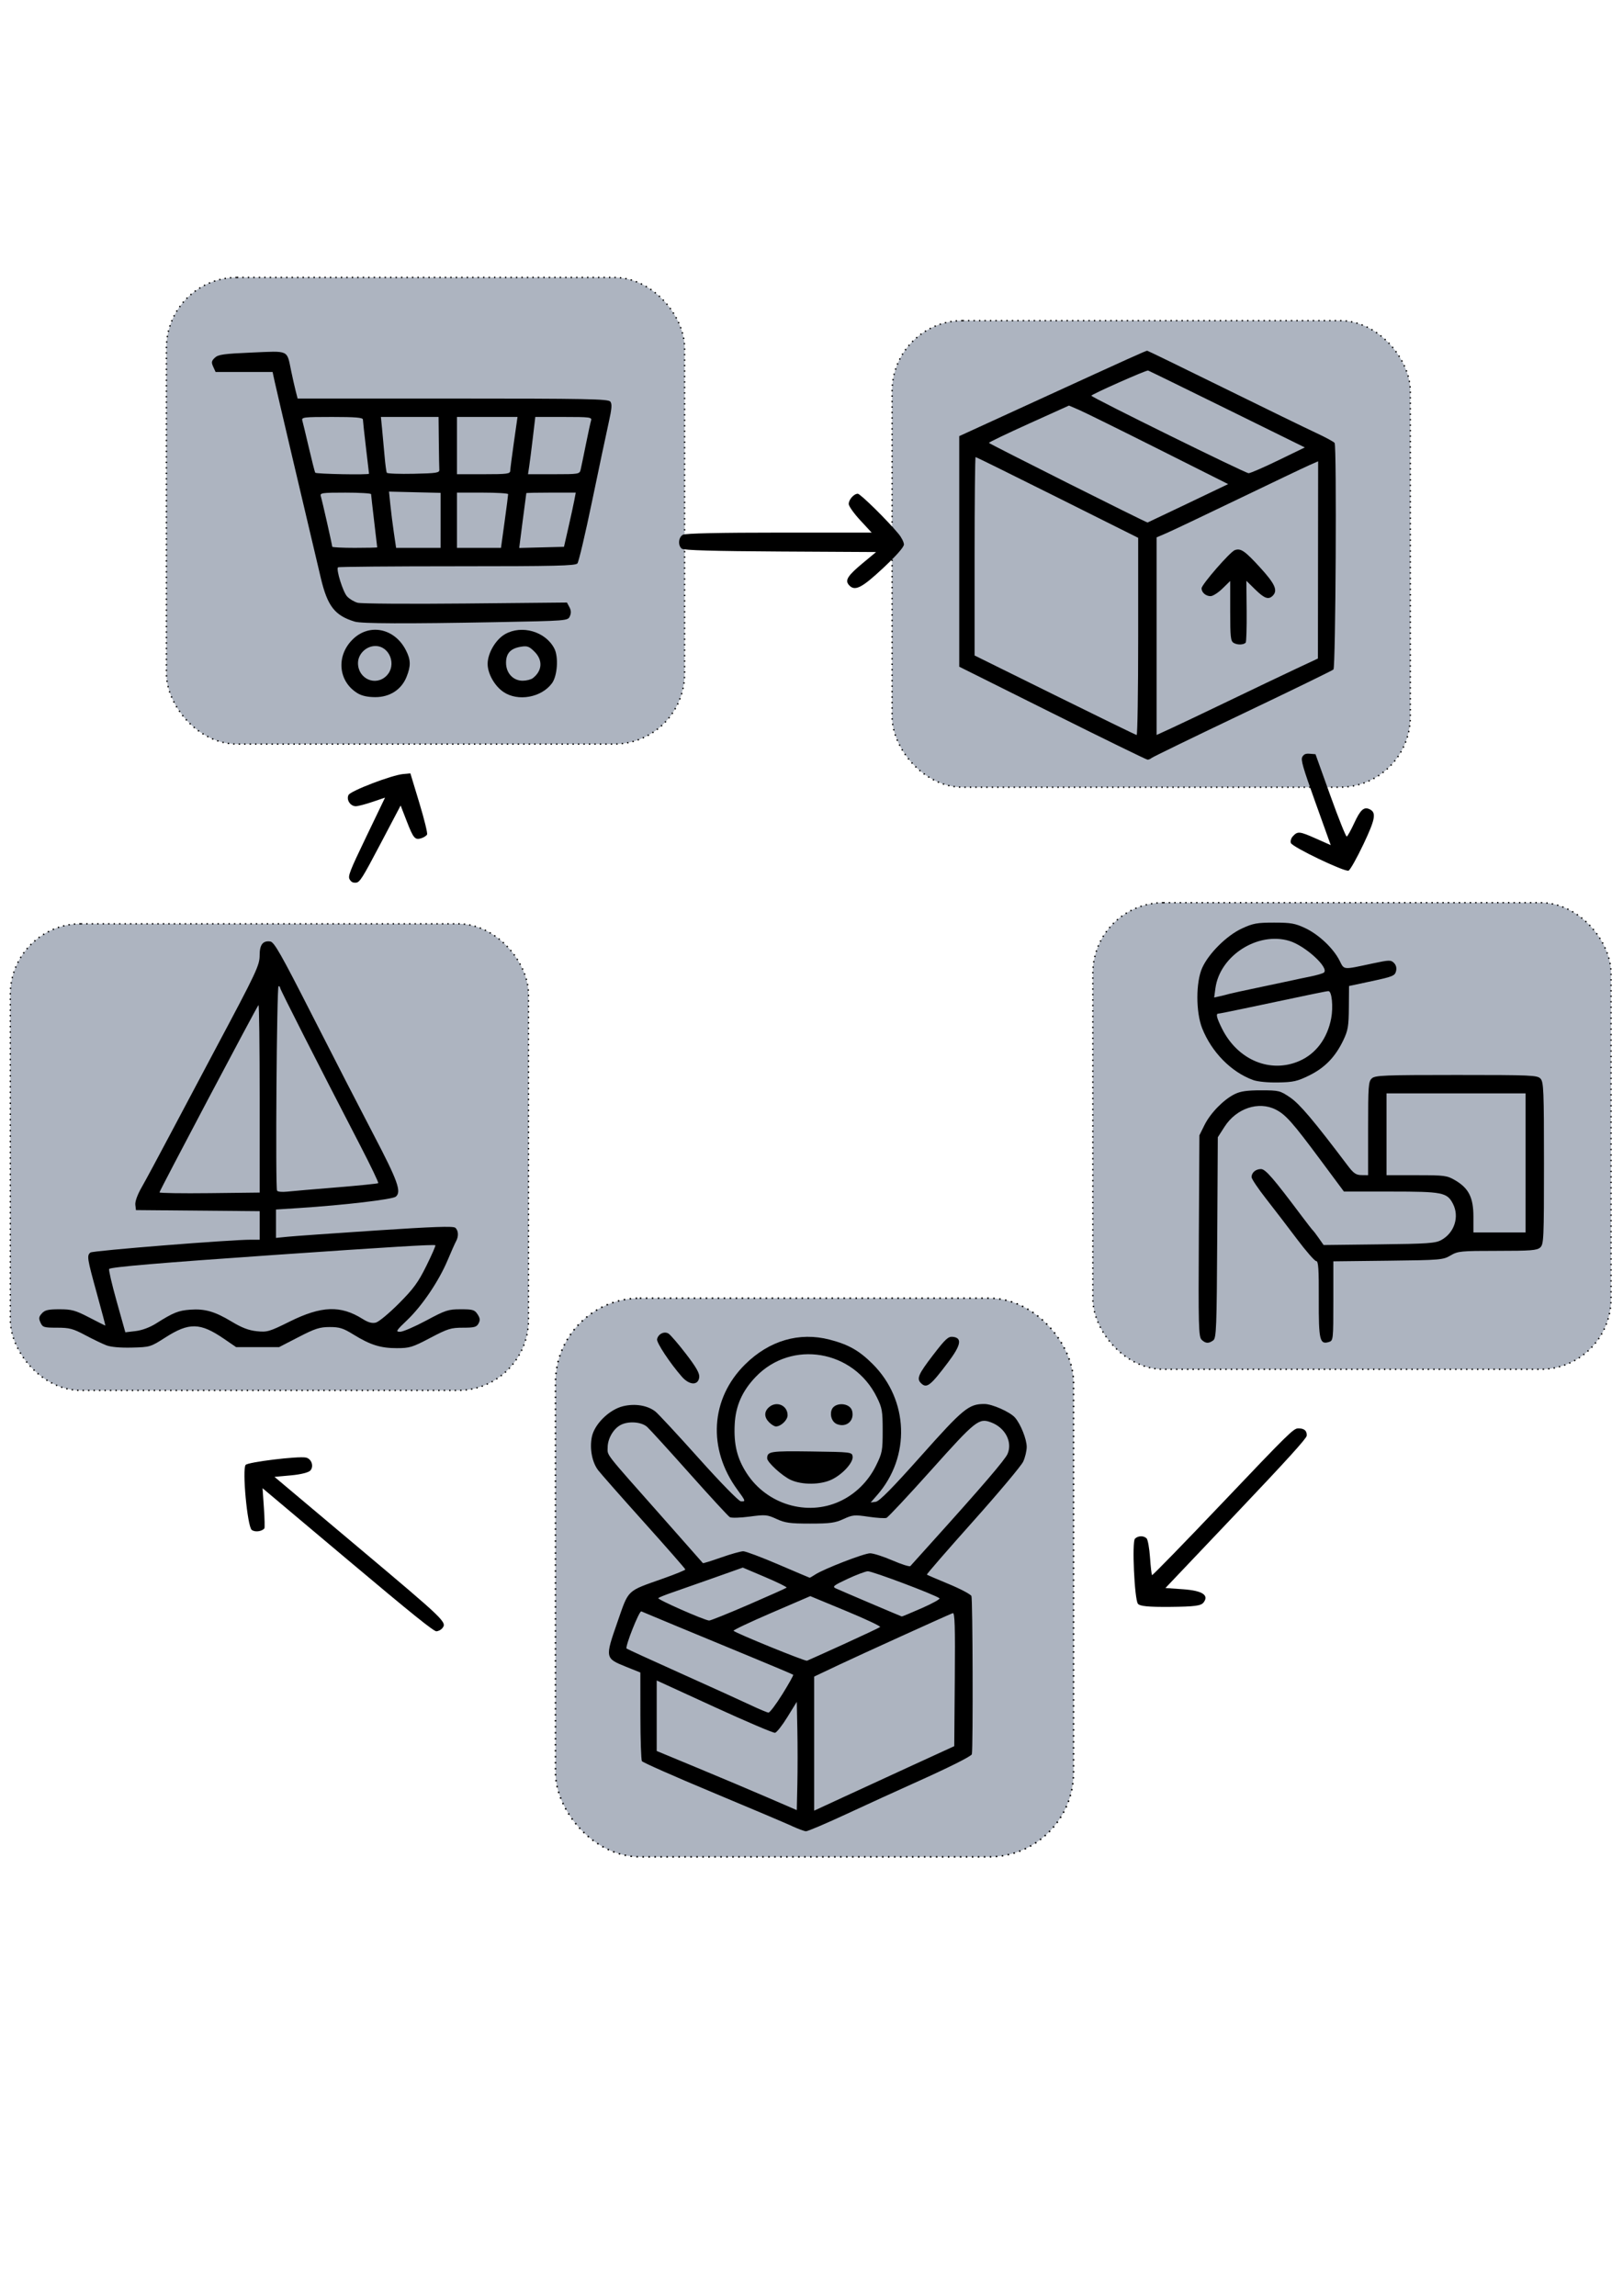
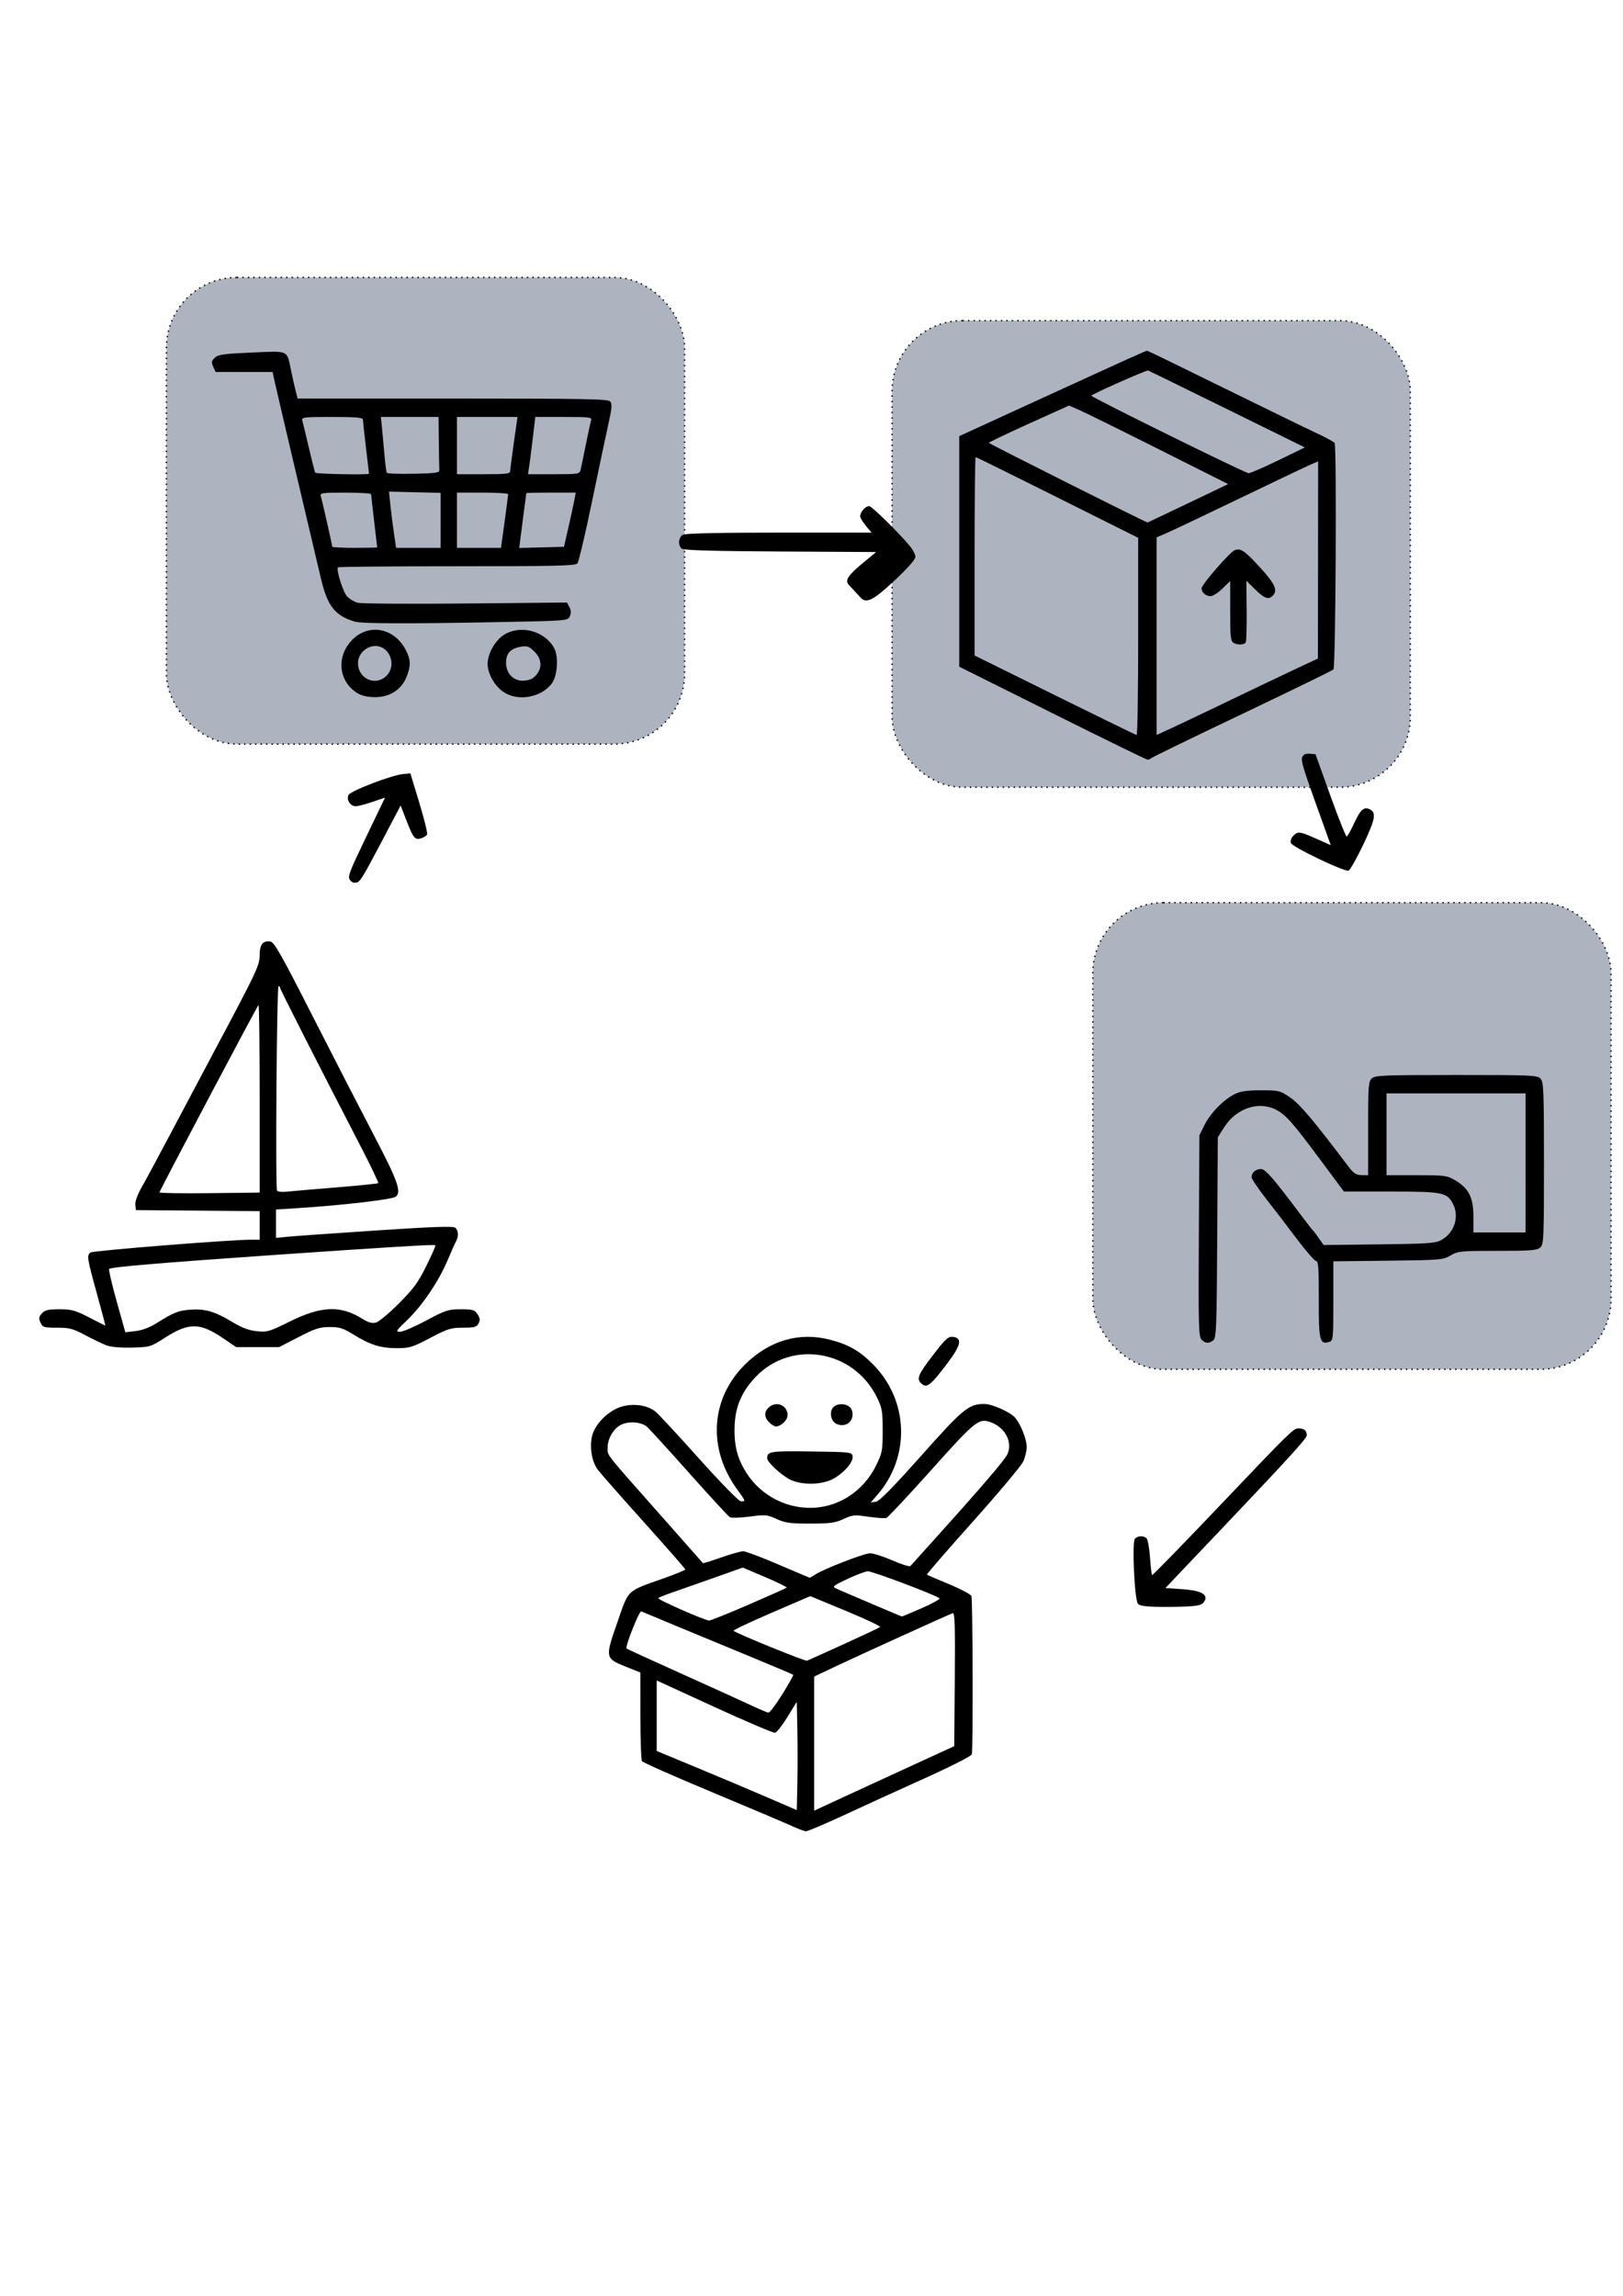
<svg xmlns="http://www.w3.org/2000/svg" xmlns:ns1="http://www.inkscape.org/namespaces/inkscape" xmlns:ns2="http://sodipodi.sourceforge.net/DTD/sodipodi-0.dtd" width="210mm" height="297mm" viewBox="0 0 210 297" version="1.1" id="svg1" xml:space="preserve" ns1:version="1.4 (e7c3feb1, 2024-10-09)" ns2:docname="shop-cycle.svg">
  <ns2:namedview id="namedview1" pagecolor="#ffffff" bordercolor="#000000" borderopacity="0.25" ns1:showpageshadow="2" ns1:pageopacity="0.0" ns1:pagecheckerboard="0" ns1:deskcolor="#d1d1d1" ns1:document-units="mm" ns1:zoom="1.0653656" ns1:cx="218.70426" ns1:cy="540.65946" ns1:window-width="2560" ns1:window-height="1387" ns1:window-x="0" ns1:window-y="25" ns1:window-maximized="1" ns1:current-layer="layer2" />
  <defs id="defs1">
    <linearGradient id="swatch63" ns1:swatch="solid">
      <stop style="stop-color:#000000;stop-opacity:1;" offset="0" id="stop63" />
    </linearGradient>
  </defs>
  <g ns1:label="Layer 1" ns1:groupmode="layer" id="layer1">
    <g id="g54" transform="translate(21.291,-12.735)" ns1:label="Cart">
      <rect style="fill:#adb4c0;fill-opacity:1;stroke:#000000;stroke-width:0.177;stroke-dasharray:0.177, 0.531" id="rect63-5" width="67.049" height="60.365" x="21.532" y="35.892" ry="9.116" ns1:label="Frame" transform="translate(-21.291,12.735)" />
      <path style="fill:#000000" d="M 24.605,93.151 C 22.029,92.367 21.084,91.156 20.225,87.534 18.112,78.628 14.482,63.181 14.251,62.111 L 13.979,60.854 H 10.291 6.603 L 6.297,60.181 C 6.038,59.613 6.069,59.433 6.501,59.018 6.936,58.599 7.64,58.5 11.288,58.343 c 4.896,-0.211 4.521,-0.386 5.094,2.379 0.181,0.873 0.443,2.034 0.582,2.58 l 0.254,0.992 h 20.066 c 17.281,0 20.11,0.054 20.387,0.387 0.254,0.306 0.207,0.898 -0.229,2.844 -0.302,1.352 -1.262,5.894 -2.133,10.094 -0.871,4.2 -1.72,7.802 -1.888,8.004 -0.254,0.306 -2.867,0.368 -15.574,0.368 -8.398,0 -15.33,0.061 -15.404,0.135 -0.27,0.27 0.642,3.188 1.177,3.768 0.302,0.328 0.916,0.696 1.363,0.818 0.447,0.122 6.724,0.166 13.948,0.096 l 13.135,-0.126 0.32,0.598 c 0.225,0.421 0.241,0.771 0.054,1.183 -0.265,0.582 -0.307,0.585 -9.618,0.76 -11.521,0.216 -17.348,0.193 -18.217,-0.071 z m 2.91,-9.609 c -0.001,-0.036 -0.179,-1.554 -0.395,-3.373 -0.216,-1.819 -0.393,-3.397 -0.395,-3.506 -0.001,-0.109 -1.499,-0.198 -3.327,-0.198 -3.046,0 -3.313,0.039 -3.18,0.463 0.173,0.553 1.478,6.32 1.478,6.533 0,0.081 1.31,0.148 2.91,0.148 1.601,0 2.909,-0.03 2.908,-0.066 z m 8.204,-3.491 V 76.495 l -3.338,-0.081 -3.338,-0.081 0.175,1.72 c 0.096,0.946 0.303,2.583 0.459,3.638 l 0.284,1.918 h 2.878 2.878 z m 8.278,0.183 c 0.256,-1.855 0.463,-3.463 0.459,-3.572 -0.004,-0.109 -1.495,-0.198 -3.314,-0.198 H 37.835 v 3.572 3.572 h 2.848 2.848 z m 8.262,0.721 c 0.317,-1.386 0.659,-2.964 0.761,-3.506 l 0.185,-0.986 h -3.187 c -1.753,0 -3.196,0.03 -3.208,0.066 -0.011,0.036 -0.223,1.647 -0.471,3.58 l -0.45,3.514 2.897,-0.074 2.897,-0.074 z M 26.456,74.017 c -0.001,-0.036 -0.179,-1.554 -0.395,-3.373 -0.216,-1.819 -0.393,-3.456 -0.395,-3.638 -0.002,-0.25 -0.977,-0.331 -3.989,-0.331 -3.672,0 -3.976,0.037 -3.852,0.463 0.074,0.255 0.454,1.832 0.845,3.506 0.39,1.673 0.762,3.132 0.825,3.241 0.101,0.174 6.967,0.304 6.961,0.132 z m 9.097,-0.529 c -0.018,-0.255 -0.048,-1.892 -0.066,-3.638 l -0.033,-3.175 H 31.724 27.994 l 0.151,1.521 c 0.083,0.837 0.227,2.414 0.321,3.506 0.093,1.091 0.225,2.077 0.293,2.191 0.067,0.113 1.632,0.173 3.476,0.132 3.004,-0.066 3.35,-0.122 3.32,-0.537 z m 9.177,0.132 c 0.009,-0.255 0.224,-1.922 0.478,-3.704 l 0.462,-3.241 H 41.753 37.835 v 3.704 3.704 h 3.44 c 3.093,0 3.441,-0.047 3.455,-0.463 z m 9.109,-0.132 c 0.077,-0.327 0.379,-1.786 0.672,-3.241 0.293,-1.455 0.598,-2.854 0.677,-3.109 0.133,-0.426 -0.152,-0.463 -3.536,-0.463 h -3.681 l -0.321,2.712 c -0.176,1.492 -0.389,3.158 -0.472,3.704 l -0.151,0.992 h 3.336 c 3.242,0 3.34,-0.017 3.476,-0.595 z" id="path52" />
      <path style="fill:#000000" d="m 43.851,102.252 c -1.149,-0.781 -2.047,-2.373 -2.047,-3.629 0,-1.379 1.036,-3.151 2.249,-3.847 2.162,-1.241 5.242,-0.347 6.379,1.852 0.567,1.096 0.4,3.547 -0.307,4.502 -1.368,1.849 -4.406,2.392 -6.275,1.121 z m 3.797,-1.785 c 1.228,-0.943 1.321,-2.326 0.229,-3.418 -0.689,-0.689 -0.943,-0.784 -1.753,-0.652 -1.352,0.219 -1.939,0.849 -1.939,2.081 0,1.34 0.928,2.332 2.171,2.32 0.48,-0.005 1.061,-0.153 1.292,-0.331 z" id="path51" />
      <path style="fill:#000000" d="m 24.968,102.415 c -2.487,-1.516 -2.796,-4.794 -0.654,-6.935 2.158,-2.158 5.448,-1.501 6.918,1.38 0.632,1.238 0.65,2.017 0.081,3.438 -0.659,1.646 -2.163,2.624 -4.035,2.623 -0.991,-6.6e-4 -1.756,-0.168 -2.311,-0.506 z m 3.751,-2.259 c 1.357,-1.357 0.424,-3.848 -1.44,-3.848 -1.194,0 -2.249,1.036 -2.249,2.207 0,2.039 2.278,3.052 3.69,1.641 z" id="path50" />
    </g>
    <g id="g57" transform="translate(-66.369,48.273)" ns1:label="Receive">
-       <rect style="fill:#adb4c0;fill-opacity:1;stroke:#000000;stroke-width:0.194;stroke-dasharray:0.194, 0.581" id="rect63-4-2" width="67.033" height="72.27" x="138.243" y="119.67" ry="10.914" ns1:label="Frame" />
-       <path style="fill:#000000" d="m 154.592,129.824 c -1.522,-1.734 -3.291,-4.406 -3.205,-4.842 0.134,-0.682 0.924,-1.077 1.475,-0.737 0.255,0.157 1.273,1.338 2.262,2.626 1.33,1.731 1.778,2.518 1.72,3.021 -0.127,1.094 -1.262,1.06 -2.252,-0.068 z" id="path48" />
      <path style="fill:#000000" d="m 185.526,130.651 c -0.578,-0.578 -0.335,-1.142 1.562,-3.613 1.627,-2.12 1.974,-2.438 2.58,-2.368 1.225,0.142 1.048,1.07 -0.628,3.297 -2.305,3.063 -2.776,3.422 -3.514,2.684 z" id="path47" />
      <path style="fill:#000000" d="m 168.804,187.938 c -0.8,-0.367 -5.444,-2.333 -10.318,-4.369 -4.875,-2.036 -8.951,-3.839 -9.058,-4.008 -0.107,-0.168 -0.197,-2.817 -0.199,-5.886 l -0.004,-5.58 -1.883,-0.758 c -2.684,-1.081 -2.697,-1.144 -1.098,-5.725 1.518,-4.351 1.123,-3.973 5.957,-5.688 1.564,-0.555 2.844,-1.077 2.844,-1.161 0,-0.083 -2.397,-2.822 -5.328,-6.086 -2.93,-3.264 -5.609,-6.303 -5.954,-6.753 -0.785,-1.028 -1.121,-2.801 -0.815,-4.309 0.336,-1.66 2.258,-3.544 4.053,-3.975 1.544,-0.37 3.161,-0.101 4.173,0.695 0.363,0.286 2.889,3.008 5.614,6.051 2.831,3.161 5.163,5.545 5.441,5.562 0.652,0.04 0.632,-0.026 -0.44,-1.487 -3.898,-5.31 -3.501,-11.794 0.994,-16.232 3.12,-3.081 6.998,-4.217 10.924,-3.201 2.452,0.635 3.823,1.41 5.568,3.148 4.686,4.667 4.935,12.016 0.575,16.982 l -0.823,0.938 0.653,-0.088 c 0.467,-0.063 2.145,-1.763 5.874,-5.949 5.455,-6.124 6.171,-6.71 8.189,-6.704 1.001,0.003 3.304,1.024 3.949,1.751 0.729,0.821 1.524,2.807 1.523,3.803 -6.2e-4,0.509 -0.206,1.367 -0.457,1.906 -0.251,0.539 -3.179,4.027 -6.507,7.752 -3.328,3.725 -6.007,6.812 -5.953,6.862 0.054,0.049 1.323,0.596 2.82,1.215 1.497,0.619 2.822,1.317 2.943,1.551 0.169,0.326 0.223,19.545 0.058,20.465 -0.047,0.26 -2.998,1.734 -7.559,3.777 -2.046,0.916 -5.924,2.689 -8.616,3.939 -2.692,1.25 -5.073,2.264 -5.292,2.253 -0.218,-0.011 -1.052,-0.32 -1.852,-0.687 z m 0.735,-12.418 -0.074,-3.635 -1.211,1.965 c -0.666,1.081 -1.387,1.999 -1.602,2.041 -0.215,0.042 -3.748,-1.464 -7.851,-3.345 l -7.46,-3.421 v 4.56 4.56 l 5.226,2.168 c 2.874,1.192 6.952,2.913 9.062,3.825 l 3.836,1.657 0.074,-3.37 c 0.041,-1.854 0.041,-5.006 0,-7.005 z m 15.008,4.53 5.292,-2.428 0.07,-8.672 c 0.056,-6.905 0.002,-8.644 -0.265,-8.537 -1.059,0.429 -11.953,5.377 -14.688,6.671 l -3.241,1.534 v 8.673 8.673 l 3.77,-1.744 c 2.074,-0.959 6.152,-2.836 9.062,-4.171 z m -16.944,-9.157 c 0.824,-1.325 1.453,-2.454 1.399,-2.508 -0.054,-0.054 -2.591,-1.127 -5.638,-2.385 -6.906,-2.851 -13.655,-5.651 -14.015,-5.815 -0.264,-0.12 -2.13,4.585 -1.907,4.808 0.061,0.061 3.255,1.524 7.098,3.25 3.843,1.727 7.88,3.561 8.972,4.077 1.091,0.516 2.121,0.948 2.288,0.96 0.167,0.012 0.978,-1.063 1.802,-2.388 z m 7.948,-6.47 c 2.474,-1.126 4.586,-2.124 4.695,-2.217 0.108,-0.094 -1.881,-1.031 -4.419,-2.082 l -4.616,-1.912 -5.037,2.169 c -2.77,1.193 -4.971,2.235 -4.891,2.315 0.323,0.323 9.259,3.964 9.505,3.873 0.146,-0.054 2.289,-1.019 4.763,-2.145 z m -12.331,-5.102 c 2.638,-1.142 4.857,-2.135 4.929,-2.208 0.072,-0.072 -1.174,-0.686 -2.769,-1.363 l -2.901,-1.231 -3.783,1.342 c -2.08,0.738 -4.497,1.587 -5.37,1.886 -0.873,0.299 -1.676,0.623 -1.784,0.719 -0.181,0.161 5.903,2.847 6.581,2.905 0.165,0.014 2.458,-0.909 5.097,-2.05 z m 22.42,0.446 c 1.375,-0.605 2.406,-1.179 2.291,-1.274 -0.539,-0.447 -8.748,-3.538 -9.284,-3.497 -0.335,0.026 -1.525,0.476 -2.646,1.001 -1.772,0.83 -1.967,0.987 -1.499,1.208 0.575,0.27 8.396,3.6 8.547,3.639 0.05,0.013 1.215,-0.472 2.59,-1.078 z m -13.801,-4.342 c 1.12,-0.734 6.332,-2.754 7.112,-2.756 0.415,-0.001 1.718,0.415 2.895,0.926 1.178,0.51 2.22,0.838 2.315,0.728 0.096,-0.11 1.302,-1.451 2.681,-2.978 6.605,-7.32 9.579,-10.786 9.899,-11.54 0.654,-1.539 -0.305,-3.376 -2.12,-4.064 -1.589,-0.602 -1.981,-0.292 -7.724,6.119 -2.997,3.346 -5.618,6.148 -5.825,6.227 -0.207,0.079 -1.256,0.013 -2.331,-0.146 -1.806,-0.269 -2.052,-0.246 -3.234,0.298 -1.087,0.5 -1.737,0.589 -4.322,0.589 -2.599,0 -3.232,-0.087 -4.342,-0.598 -1.217,-0.56 -1.439,-0.579 -3.489,-0.306 -1.204,0.16 -2.355,0.192 -2.558,0.07 -0.203,-0.122 -2.543,-2.662 -5.201,-5.645 -2.657,-2.983 -5.125,-5.692 -5.483,-6.019 -0.746,-0.681 -2.471,-0.799 -3.482,-0.237 -0.917,0.509 -1.634,1.769 -1.636,2.874 -0.002,1.122 -0.564,0.404 6.992,8.936 2.901,3.276 5.3,5.993 5.331,6.039 0.031,0.046 1.09,-0.282 2.354,-0.728 1.263,-0.446 2.556,-0.808 2.871,-0.806 0.316,0.003 2.36,0.772 4.543,1.708 2.183,0.937 4.003,1.708 4.044,1.715 0.042,0.006 0.361,-0.176 0.711,-0.405 z m 3.16,-9.461 c 2.029,-0.929 3.704,-2.575 4.719,-4.638 0.805,-1.636 0.86,-1.926 0.86,-4.53 0,-2.516 -0.071,-2.928 -0.746,-4.301 -3.014,-6.138 -11.04,-7.493 -15.683,-2.647 -1.743,1.819 -2.596,3.744 -2.717,6.131 -0.133,2.616 0.307,4.412 1.551,6.338 2.594,4.014 7.777,5.587 12.015,3.647 z m -6.328,-2.793 c -1.104,-0.51 -3.046,-2.289 -3.039,-2.785 0.013,-0.903 0.38,-0.96 5.704,-0.888 5.168,0.07 5.274,0.083 5.354,0.641 0.109,0.767 -1.271,2.298 -2.69,2.985 -1.453,0.703 -3.861,0.725 -5.329,0.047 z m -2.778,-7.437 c -0.659,-0.659 -0.676,-1.373 -0.045,-1.943 0.974,-0.881 2.427,-0.27 2.427,1.021 0,0.624 -0.863,1.451 -1.514,1.451 -0.186,0 -0.576,-0.238 -0.867,-0.529 z m 8.811,0.242 c -0.645,-0.239 -0.984,-1.064 -0.745,-1.816 0.345,-1.087 2.39,-1.012 2.669,0.098 0.313,1.249 -0.713,2.166 -1.923,1.718 z" id="path45" />
    </g>
    <g id="g56" transform="translate(-1.591,-61.869)" ns1:label="Boat">
-       <rect style="fill:#adb4c0;fill-opacity:1;stroke:#000000;stroke-width:0.177;stroke-dasharray:0.177, 0.531" id="rect63-4" width="67.049" height="60.365" x="4.314" y="119.506" ry="9.116" ns1:label="Frame" transform="translate(-1.389,61.869)" />
      <path style="fill:#000000" d="m 15.346,235.905 c -0.509,-0.196 -1.74,-0.788 -2.734,-1.317 -1.578,-0.839 -2.041,-0.961 -3.644,-0.961 -1.701,0 -1.858,-0.049 -2.137,-0.66 -0.249,-0.546 -0.218,-0.752 0.179,-1.191 0.39,-0.431 0.815,-0.53 2.277,-0.53 1.579,0 2.045,0.128 3.842,1.058 1.125,0.582 2.067,1.058 2.094,1.058 0.027,0 -0.469,-1.875 -1.102,-4.167 -1.259,-4.562 -1.313,-4.904 -0.826,-5.293 0.303,-0.242 18.17,-1.668 20.77,-1.657 l 1.124,0.005 v -1.848 -1.848 l -8.004,-0.07 -8.004,-0.07 -0.08,-0.69 c -0.048,-0.417 0.273,-1.306 0.814,-2.249 0.492,-0.858 2.184,-4 3.759,-6.983 1.576,-2.983 4.197,-7.924 5.826,-10.98 5.317,-9.977 5.687,-10.764 5.687,-12.091 0,-1.345 0.426,-1.889 1.374,-1.754 0.512,0.073 1.384,1.608 5.457,9.611 2.666,5.239 6.218,12.144 7.894,15.346 3.151,6.02 3.654,7.419 2.893,8.051 -0.435,0.361 -6.691,1.097 -12.525,1.473 l -2.977,0.192 v 1.836 1.836 l 1.521,-0.152 c 0.837,-0.084 5.973,-0.447 11.415,-0.808 7.374,-0.489 9.985,-0.58 10.253,-0.358 0.42,0.348 0.465,1.107 0.105,1.758 -0.14,0.253 -0.63,1.352 -1.088,2.444 -1.132,2.693 -3.298,5.901 -5.225,7.739 -1.45,1.383 -1.534,1.521 -0.926,1.521 0.368,0 1.889,-0.655 3.382,-1.455 2.506,-1.344 2.847,-1.455 4.465,-1.455 1.564,0 1.797,0.069 2.174,0.644 0.328,0.501 0.357,0.765 0.129,1.191 -0.25,0.467 -0.545,0.547 -2.016,0.547 -1.556,0 -1.967,0.128 -4.237,1.323 -2.304,1.213 -2.664,1.323 -4.32,1.323 -2.109,0 -3.424,-0.413 -5.604,-1.758 -1.342,-0.828 -1.81,-0.975 -3.092,-0.973 -1.288,0.003 -1.882,0.195 -4.024,1.301 l -2.514,1.298 H 34.925 32.147 L 30.559,235.056 c -3.074,-2.101 -4.499,-2.13 -7.591,-0.151 -1.899,1.216 -1.97,1.237 -4.314,1.296 -1.498,0.038 -2.727,-0.072 -3.309,-0.296 z m 6.47,-2.843 c 2.206,-1.391 2.856,-1.653 4.381,-1.764 1.911,-0.139 3.193,0.23 5.383,1.551 1.302,0.786 2.197,1.126 3.238,1.234 1.343,0.139 1.626,0.056 4.261,-1.251 4.104,-2.035 6.591,-2.123 9.435,-0.333 0.726,0.457 1.219,0.592 1.708,0.47 0.378,-0.095 1.717,-1.206 2.975,-2.469 1.905,-1.912 2.501,-2.728 3.563,-4.875 0.701,-1.418 1.225,-2.617 1.163,-2.663 -0.165,-0.125 -5.92,0.222 -21.076,1.272 -14.633,1.014 -20.884,1.545 -21.133,1.794 -0.087,0.087 0.349,1.966 0.968,4.176 l 1.126,4.018 1.336,-0.158 c 0.835,-0.099 1.837,-0.474 2.672,-1 z m 13.374,-29.121 c 0,-6.713 -0.069,-12.137 -0.153,-12.053 -0.228,0.228 -12.812,24.031 -12.812,24.235 -1.12e-4,0.096 2.917,0.141 6.482,0.1 l 6.482,-0.075 z m 9.922,11.538 c 2.91,-0.236 5.349,-0.484 5.419,-0.551 0.07,-0.067 -0.963,-2.227 -2.295,-4.8 C 42.669,199.379 37.835,189.868 37.835,189.662 c 0,-0.121 -0.091,-0.22 -0.202,-0.22 -0.233,0 -0.423,26.09 -0.193,26.462 0.084,0.136 0.654,0.193 1.266,0.126 0.612,-0.067 3.494,-0.315 6.405,-0.551 z" id="path43" />
    </g>
    <g id="g63" transform="translate(-266.376,-16.185)" ns1:label="Deliver">
      <rect style="fill:#adb4c0;fill-opacity:1;stroke:#000000;stroke-width:0.177;stroke-dasharray:0.177, 0.531" id="rect63-4-5" width="67.049" height="60.365" x="137.429" y="116.775" ry="9.116" ns1:label="Frame" transform="translate(270.35,16.185)" />
-       <path style="fill:#000000" d="m 428.512,155.902 c -2.827,-1.024 -5.373,-3.613 -6.592,-6.705 -0.821,-2.082 -0.82,-5.947 0.002,-7.788 0.837,-1.876 3.18,-4.201 5.147,-5.11 1.444,-0.667 1.948,-0.759 4.157,-0.759 2.171,0 2.719,0.096 4.021,0.706 1.746,0.818 3.635,2.598 4.447,4.19 0.64,1.254 0.344,1.227 4.3,0.383 2.137,-0.456 2.35,-0.461 2.746,-0.065 0.279,0.279 0.373,0.655 0.267,1.076 -0.147,0.585 -0.445,0.707 -3.121,1.279 l -2.958,0.633 -0.022,2.778 c -0.02,2.425 -0.111,2.963 -0.717,4.233 -1.03,2.158 -2.385,3.559 -4.404,4.553 -1.543,0.76 -2.057,0.876 -4.024,0.913 -1.343,0.025 -2.656,-0.103 -3.248,-0.317 z m 6.03,-2.48 c 2.12,-0.938 3.586,-2.917 4.077,-5.503 0.283,-1.49 0.08,-3.517 -0.351,-3.514 -0.272,0.002 -1.617,0.279 -10.873,2.238 -1.743,0.369 -3.261,0.671 -3.373,0.671 -0.357,0 -0.224,0.546 0.475,1.946 2.032,4.073 6.275,5.831 10.046,4.162 z m -9.169,-8.649 c 0.201,-0.063 2.106,-0.478 4.233,-0.921 2.127,-0.443 4.046,-0.851 4.265,-0.905 0.218,-0.054 1.111,-0.242 1.984,-0.417 0.873,-0.175 1.696,-0.415 1.828,-0.534 0.691,-0.622 -2.435,-3.475 -4.484,-4.091 -4.083,-1.229 -8.98,1.905 -9.557,6.116 l -0.165,1.206 0.766,-0.169 c 0.421,-0.093 0.93,-0.221 1.131,-0.284 z" id="path63" />
      <path style="fill:#000000" d="m 421.844,189.488 c -0.378,-0.378 -0.415,-1.802 -0.35,-13.428 l 0.073,-13.005 0.655,-1.323 c 0.763,-1.541 2.464,-3.287 3.896,-3.998 0.764,-0.379 1.585,-0.499 3.417,-0.499 2.32,0 2.463,0.035 3.774,0.926 1.237,0.841 3.037,2.971 7.427,8.786 0.776,1.027 1.091,1.247 1.8,1.257 l 0.86,0.011 v -6.044 c 0,-5.52 0.042,-6.082 0.484,-6.482 0.433,-0.392 1.582,-0.438 10.939,-0.438 9.793,0 10.483,0.031 10.893,0.484 0.392,0.433 0.438,1.582 0.438,10.939 0,9.793 -0.031,10.483 -0.484,10.893 -0.415,0.375 -1.207,0.438 -5.541,0.438 -4.77,0 -5.115,0.034 -6.065,0.595 -0.966,0.571 -1.296,0.599 -8.085,0.677 l -7.078,0.082 v 5.126 c 0,4.984 -0.015,5.131 -0.559,5.303 -1.201,0.381 -1.344,-0.216 -1.325,-5.533 0.014,-3.912 -0.054,-4.927 -0.332,-4.927 -0.192,0 -1.311,-1.28 -2.487,-2.844 -1.176,-1.564 -2.978,-3.916 -4.005,-5.226 -1.027,-1.31 -1.87,-2.566 -1.872,-2.791 -0.006,-0.583 0.533,-1.045 1.217,-1.045 0.578,0 1.572,1.147 5.274,6.085 0.709,0.946 1.359,1.779 1.445,1.852 0.085,0.073 0.432,0.528 0.769,1.011 l 0.614,0.879 7.179,-0.085 c 6.309,-0.074 7.284,-0.142 8.05,-0.561 1.7,-0.928 2.37,-3.019 1.505,-4.692 -0.757,-1.464 -1.341,-1.579 -8.029,-1.579 h -6.075 l -2.996,-4.035 c -3.651,-4.916 -4.532,-5.911 -5.82,-6.568 -2.218,-1.131 -5.097,-0.171 -6.625,2.21 l -0.878,1.368 -0.074,12.971 c -0.067,11.731 -0.116,13.003 -0.514,13.302 -0.588,0.442 -1.009,0.417 -1.518,-0.092 z m 41.925,-22.86 v -8.996 h -8.996 -8.996 v 5.292 5.292 h 3.879 c 3.657,0 3.944,0.038 5.004,0.659 1.755,1.029 2.361,2.234 2.361,4.699 v 2.051 h 3.373 3.373 z" id="path59" />
    </g>
    <g id="g64" ns1:label="Pick">
      <rect style="fill:#adb4c0;fill-opacity:1;stroke:#000000;stroke-width:0.177;stroke-dasharray:0.177, 0.531" id="rect63" width="67.049" height="60.365" x="115.43" y="41.476" ry="9.116" ns1:label="Frame" />
      <path style="fill:#000000" d="m 136.156,92.256 -12.039,-6.006 v -14.915 -14.915 l 10.469,-4.797 c 11.619,-5.324 13.675,-6.252 13.85,-6.252 0.066,0 4.503,2.157 9.861,4.794 5.358,2.637 10.751,5.263 11.984,5.836 1.234,0.573 2.316,1.16 2.405,1.305 0.283,0.458 0.135,29.03 -0.152,29.303 -0.145,0.138 -5.442,2.718 -11.772,5.735 -6.33,3.017 -11.622,5.588 -11.761,5.714 -0.138,0.126 -0.376,0.223 -0.529,0.216 -0.153,-0.007 -5.695,-2.716 -12.316,-6.019 z m 11.113,-9.911 v -12.768 l -10.452,-5.224 c -5.749,-2.873 -10.511,-5.224 -10.583,-5.224 -0.072,0 -0.131,5.776 -0.131,12.835 v 12.835 l 10.385,5.132 c 5.712,2.823 10.474,5.143 10.583,5.156 0.109,0.013 0.198,-5.721 0.198,-12.744 z m 11.774,8.3 c 3.056,-1.471 6.89,-3.301 8.519,-4.065 l 2.963,-1.389 0.014,-12.757 0.014,-12.757 -1.124,0.493 c -0.618,0.271 -4.756,2.243 -9.194,4.381 -4.438,2.138 -8.635,4.131 -9.327,4.427 l -1.257,0.54 v 12.782 12.782 l 1.918,-0.881 c 1.055,-0.485 4.419,-2.085 7.474,-3.556 z m 0.595,-7.467 c -0.408,-0.232 -0.463,-0.724 -0.463,-4.14 v -3.877 l -1.003,0.98 c -0.552,0.539 -1.242,0.98 -1.535,0.98 -0.62,0 -1.166,-0.474 -1.166,-1.012 0,-0.482 3.685,-4.716 4.299,-4.94 0.771,-0.281 1.305,0.088 3.307,2.283 1.908,2.092 2.281,2.936 1.601,3.616 -0.546,0.546 -1.079,0.355 -2.264,-0.807 l -1.146,-1.124 0.037,3.921 c 0.02,2.157 -0.037,3.995 -0.128,4.086 -0.289,0.289 -1.062,0.307 -1.54,0.035 z m -5.926,-18.067 5.198,-2.485 -9.026,-4.532 c -4.964,-2.493 -9.598,-4.779 -10.298,-5.08 l -1.272,-0.547 -5.178,2.339 c -2.848,1.286 -5.179,2.405 -5.18,2.487 -10e-4,0.105 20.308,10.297 20.531,10.303 0.015,3.9e-4 2.366,-1.117 5.225,-2.484 z m 11.681,-5.558 3.44,-1.669 -10.054,-4.951 c -5.53,-2.723 -10.133,-4.973 -10.23,-5 -0.241,-0.066 -7.358,3.094 -7.34,3.259 0.024,0.219 19.919,10.022 20.348,10.026 0.218,0.002 1.945,-0.747 3.836,-1.665 z" id="path2" ns1:label="Pick" />
    </g>
  </g>
  <g ns1:groupmode="layer" id="layer2" ns1:label="Arrows">
    <path style="fill:#000000" d="m 54.552,108.427 c -0.856,0.278 -1.051,0.057 -1.914,-2.163 l -0.8,-2.059 -2.613,4.965 c -2.332,4.433 -2.671,4.971 -3.158,5.015 -0.397,0.036 -0.621,-0.078 -0.825,-0.421 -0.248,-0.416 -0.002,-1.049 2.149,-5.524 l 2.429,-5.054 -1.616,0.548 c -0.889,0.302 -1.854,0.555 -2.144,0.564 -0.717,0.021 -1.283,-0.833 -0.965,-1.456 0.274,-0.538 5.57,-2.566 7.073,-2.708 l 0.93,-0.088 1.155,3.808 c 0.635,2.095 1.088,3.939 1.007,4.099 -0.082,0.16 -0.4,0.372 -0.707,0.472 z" id="path61" ns1:label="Arrow" />
    <path style="fill:#000000" d="m 167.265,108.208 c 0.63,-0.697 0.859,-0.678 2.938,0.243 l 1.981,0.878 -1.969,-5.486 c -1.658,-4.62 -1.927,-5.558 -1.702,-5.939 0.205,-0.346 0.436,-0.439 0.983,-0.393 l 0.716,0.059 1.924,5.359 c 1.058,2.948 2.012,5.328 2.12,5.289 0.108,-0.039 0.547,-0.829 0.976,-1.756 0.792,-1.712 1.247,-2.122 1.976,-1.778 0.903,0.426 0.757,1.262 -0.787,4.518 -0.86,1.813 -1.731,3.357 -1.936,3.43 -0.516,0.185 -7.269,-3.051 -7.457,-3.573 -0.084,-0.233 0.023,-0.617 0.237,-0.853 z" id="path62" ns1:label="Arrow" />
-     <path style="fill:#000000" d="m 109.811,75.642 c -0.494,-0.595 -0.098,-1.2 1.843,-2.811 l 1.706,-1.416 -12.397,-0.069 c -8.617,-0.048 -12.505,-0.159 -12.752,-0.363 -0.523,-0.434 -0.431,-1.493 0.157,-1.808 0.331,-0.177 4.731,-0.274 12.464,-0.274 h 11.952 l -1.484,-1.603 c -0.816,-0.881 -1.484,-1.825 -1.484,-2.098 0,-0.57 0.67,-1.327 1.175,-1.327 0.328,0 3.829,3.446 5.279,5.198 0.379,0.458 0.689,1.073 0.689,1.367 0,0.338 -1.001,1.47 -2.712,3.069 -2.8,2.616 -3.684,3.041 -4.437,2.134 z" id="path53" ns1:label="Arrow" />
-     <path style="fill:#000000" d="m 56.476,211.037 c -0.337,0.029 -3.168,-2.25 -11.476,-9.237 l -11.028,-9.275 0.174,2.533 c 0.096,1.393 0.123,2.593 0.061,2.667 -0.347,0.412 -1.251,0.514 -1.643,0.185 -0.563,-0.474 -1.249,-7.845 -0.781,-8.401 0.312,-0.37 6.782,-1.158 7.799,-0.95 0.715,0.147 1.056,1.108 0.589,1.663 -0.225,0.267 -1.222,0.52 -2.514,0.639 l -2.142,0.196 10.938,9.199 c 11.316,9.517 11.418,9.616 10.743,10.418 -0.15,0.178 -0.474,0.341 -0.72,0.363 z" id="path46" ns1:label="Arrow" />
+     <path style="fill:#000000" d="m 109.811,75.642 c -0.494,-0.595 -0.098,-1.2 1.843,-2.811 l 1.706,-1.416 -12.397,-0.069 c -8.617,-0.048 -12.505,-0.159 -12.752,-0.363 -0.523,-0.434 -0.431,-1.493 0.157,-1.808 0.331,-0.177 4.731,-0.274 12.464,-0.274 h 11.952 c -0.816,-0.881 -1.484,-1.825 -1.484,-2.098 0,-0.57 0.67,-1.327 1.175,-1.327 0.328,0 3.829,3.446 5.279,5.198 0.379,0.458 0.689,1.073 0.689,1.367 0,0.338 -1.001,1.47 -2.712,3.069 -2.8,2.616 -3.684,3.041 -4.437,2.134 z" id="path53" ns1:label="Arrow" />
    <path style="fill:#000000" d="m 151.436,207.875 c -2.831,0.027 -3.966,-0.084 -4.205,-0.408 -0.444,-0.603 -0.78,-7.998 -0.382,-8.406 0.395,-0.405 1.121,-0.428 1.508,-0.048 0.161,0.158 0.36,1.268 0.443,2.466 0.083,1.198 0.201,2.228 0.262,2.288 0.062,0.06 4.196,-4.185 9.187,-9.434 8.456,-8.893 9.119,-9.544 9.722,-9.551 0.786,-0.009 1.155,0.312 1.103,0.96 -0.028,0.348 -2.614,3.196 -9.159,10.088 l -9.119,9.604 2.248,0.159 c 2.526,0.179 3.426,0.757 2.679,1.72 -0.328,0.423 -1.167,0.533 -4.286,0.562 z" id="path44" ns1:label="Arrow" />
  </g>
</svg>